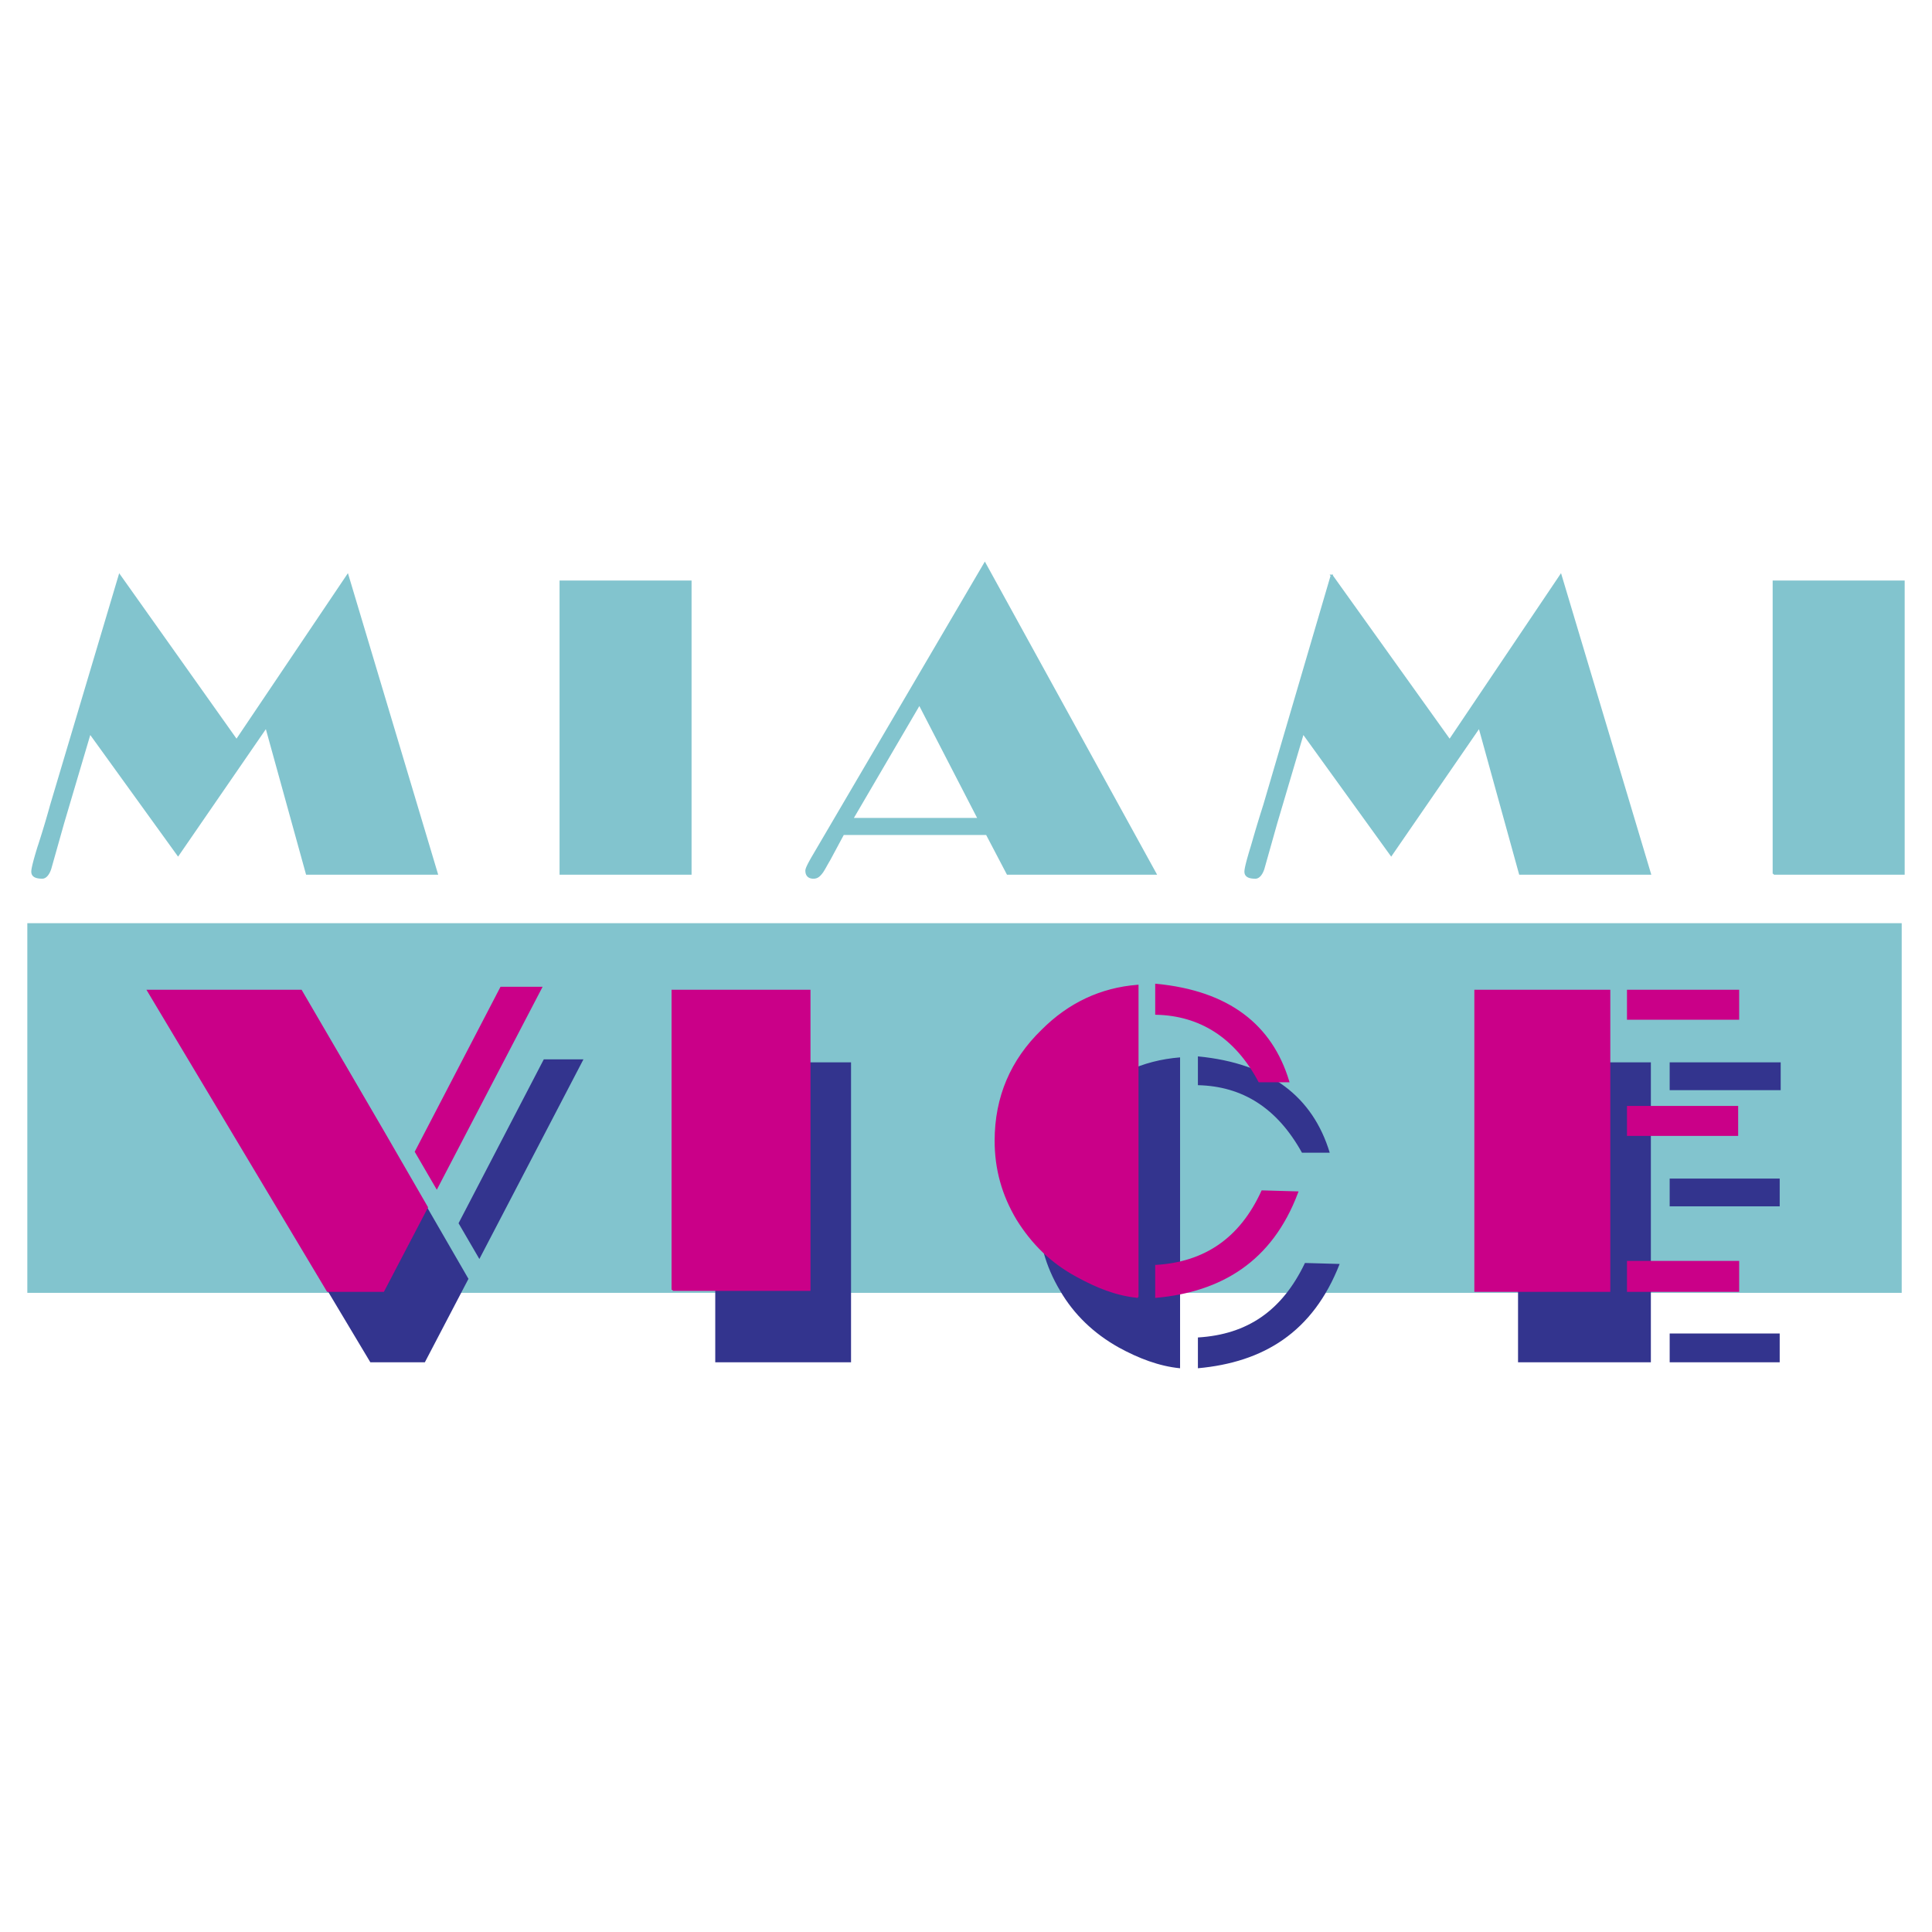
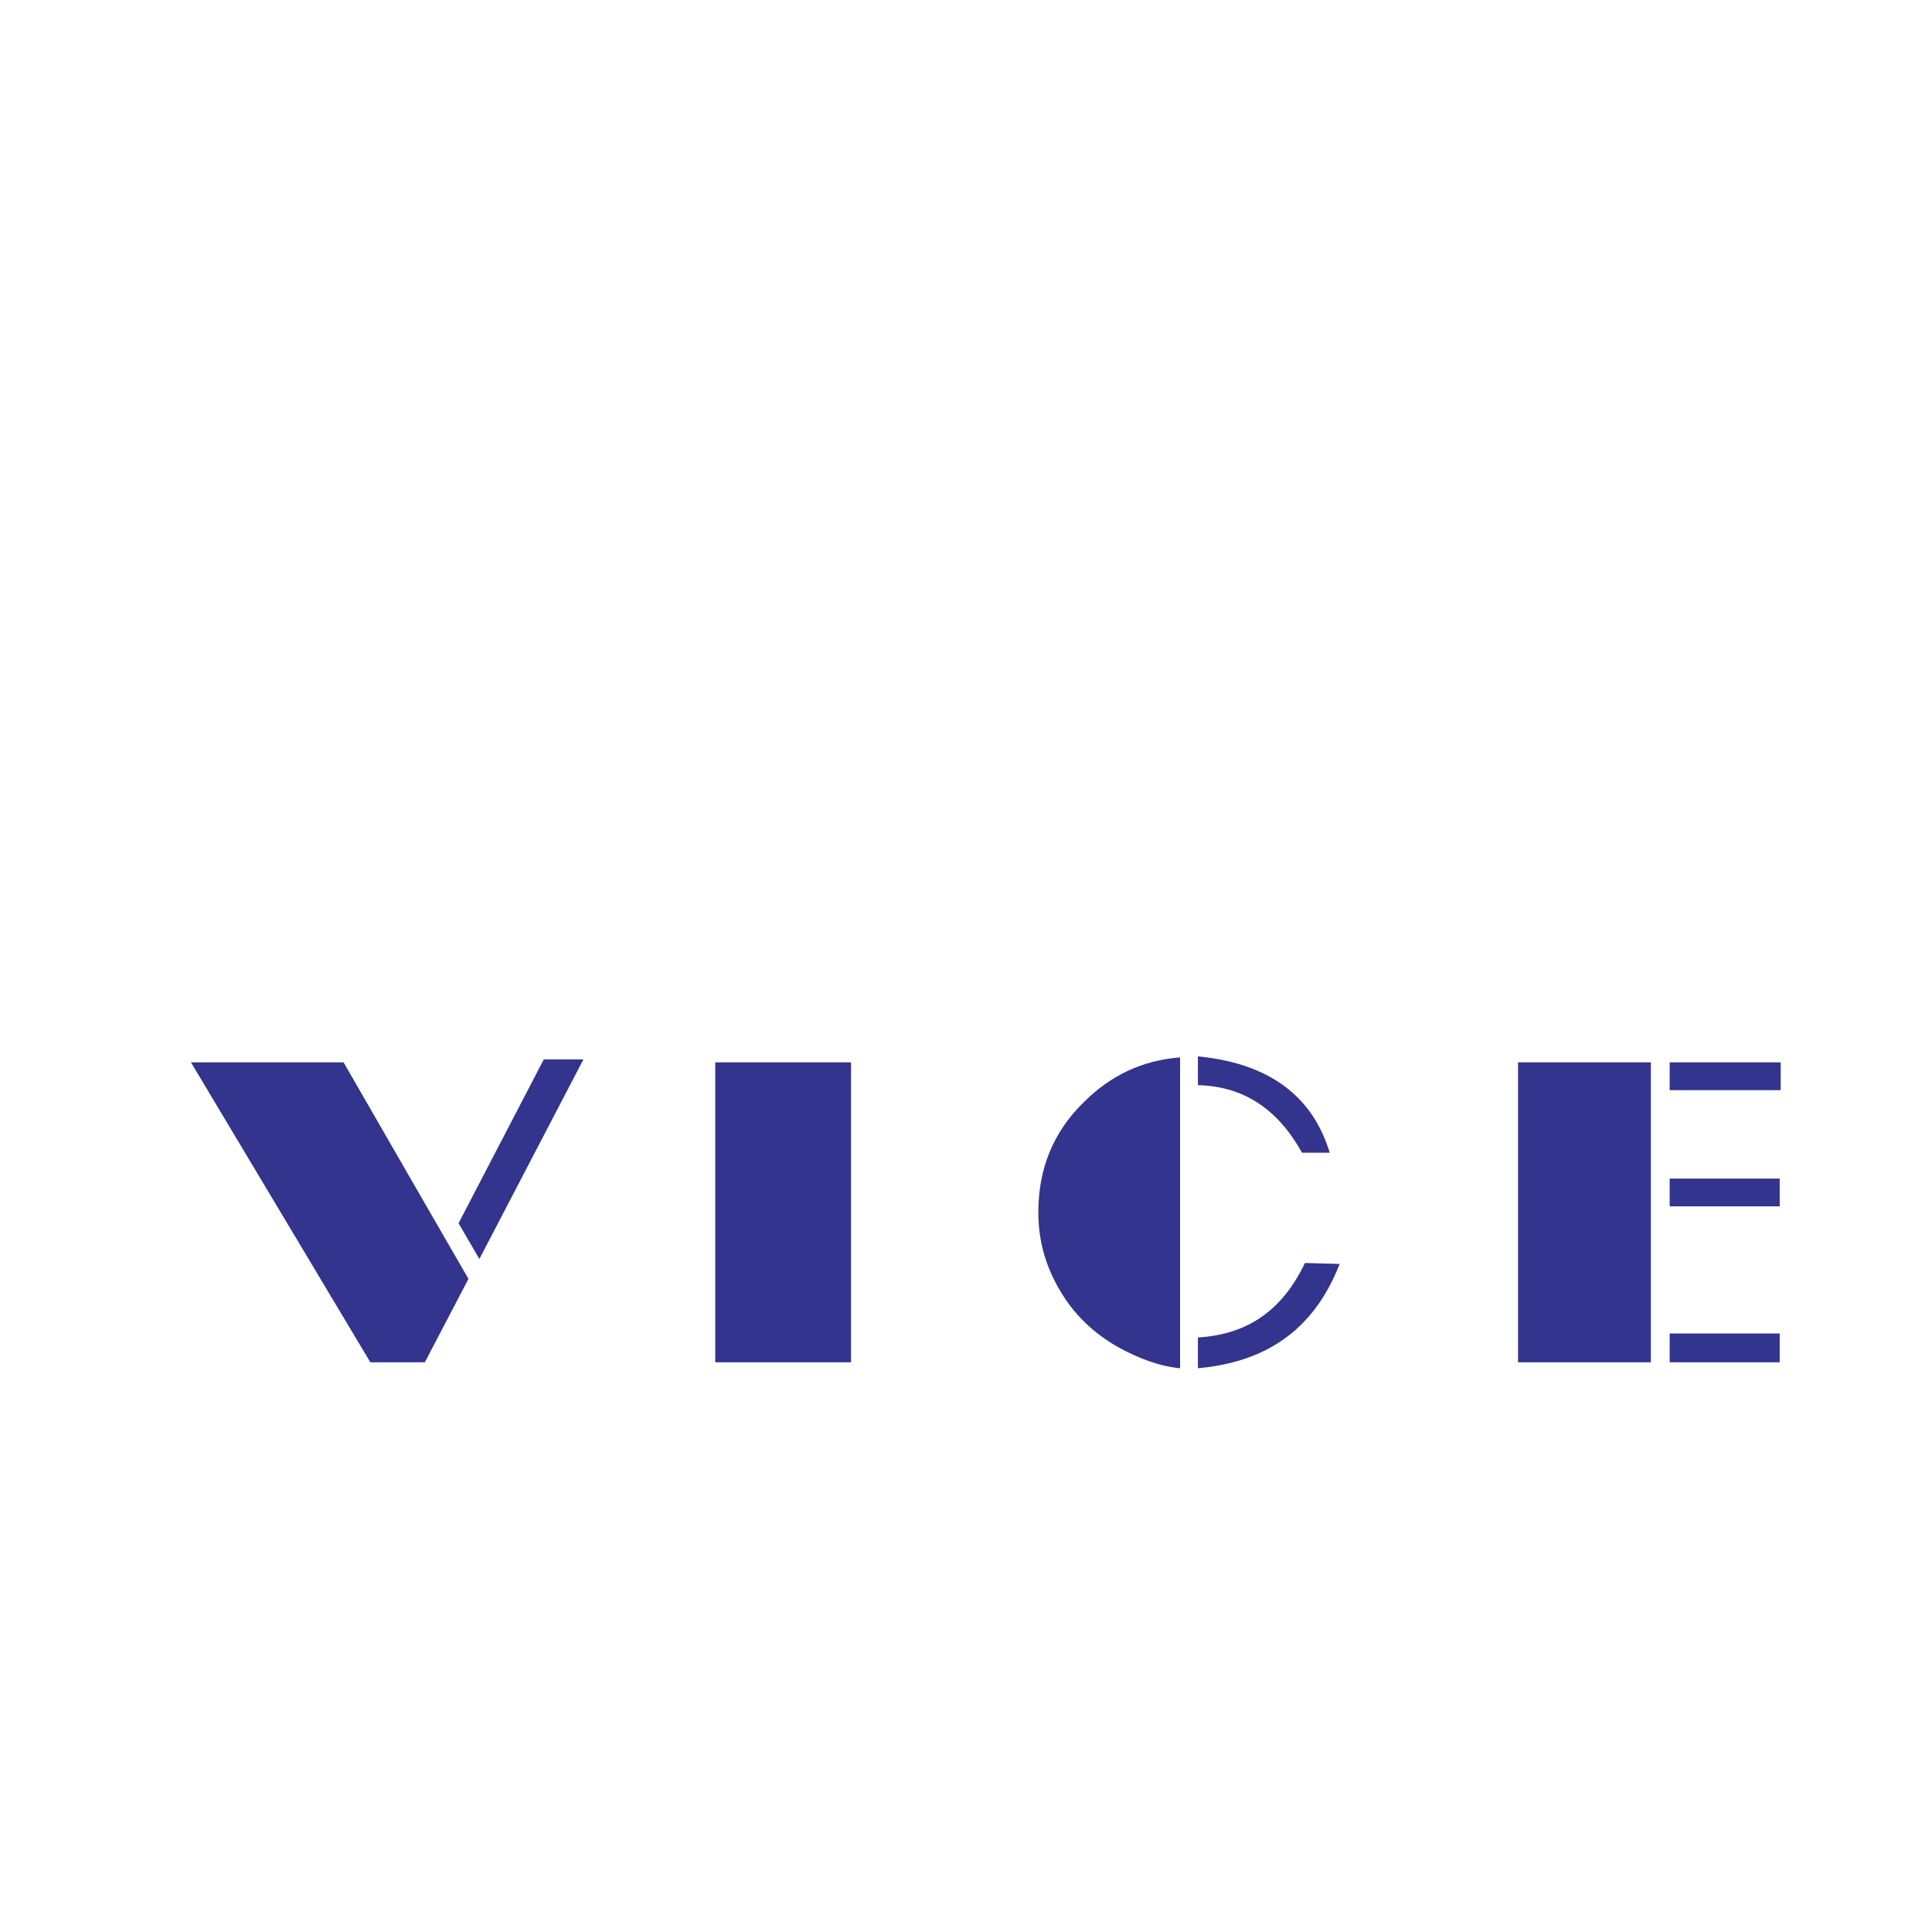
<svg xmlns="http://www.w3.org/2000/svg" width="2500" height="2500" viewBox="0 0 192.756 192.756">
  <g fill-rule="evenodd" clip-rule="evenodd">
-     <path fill="#fff" d="M0 0h192.756v192.756H0V0z" />
-     <path d="M11.932 57.435L23.6 73.884l11.075-16.45 8.899 29.728H30.621l-4.054-14.666-8.801 12.784-8.801-12.189-2.67 9.018-1.285 4.558c-.198.595-.495.892-.791.892-.692 0-.989-.198-.989-.595 0-.297.198-1.09.594-2.378a91.55 91.55 0 0 0 1.285-4.261l6.823-22.89zm44.003 29.728V58.029h12.954v29.134H55.935zm42.52-3.964H84.117l-1.384 2.577c-.296.496-.495.892-.692 1.189-.296.396-.495.595-.89.595-.396 0-.692-.198-.692-.694 0-.198.198-.594.593-1.288l17.205-29.332 17.008 30.917h-14.732l-2.078-3.964zm-13.449-1.487h12.658L91.73 70.218l-6.724 11.494zm47.859-24.277l11.768 16.45 11.074-16.45 8.9 29.728h-12.953L147.6 72.497l-8.801 12.783-8.801-12.188-2.67 9.018-1.285 4.559c-.197.595-.494.892-.791.892-.693 0-.988-.198-.988-.595 0-.297.197-1.09.592-2.378.1-.297.496-1.784 1.287-4.261l6.722-22.892zm44.102 29.728V58.029h12.955v29.134h-12.955zM2.834 92.216h186.791v36.665H2.834V92.216z" fill="#82c4ce" stroke="#82c4ce" stroke-width=".216" stroke-miterlimit="2.613" />
    <path d="M71.361 135.916V105.99h13.547v29.926H71.361zm48.155-2.477c4.945-.297 8.406-2.676 10.68-7.432l3.461.098c-2.67 6.838-7.613 9.811-14.141 10.406v-3.072zm-1.78 3.073c-2.076-.199-4.152-.992-6.131-2.082-2.473-1.387-4.449-3.27-5.834-5.648-1.482-2.477-2.176-5.053-2.176-7.828 0-4.359 1.484-8.025 4.549-11 2.67-2.674 5.834-4.16 9.592-4.459v31.017zm1.78-31.116c7.219.693 11.471 4.062 13.152 9.611h-2.77c-2.471-4.459-5.932-6.639-10.383-6.738v-2.873h.001zm31.939 30.52V105.99h13.252v29.926h-13.252zm15.129-29.926h11.076v2.775h-11.076v-2.775zm0 11.594h10.977v2.775h-10.977v-2.775zm0 15.459h10.977v2.873h-10.977v-2.873zM19.051 105.99h15.228l8.109 14.072 4.351 7.529-4.351 8.324h-5.439L19.051 105.99zm26.699 16.053l2.077 3.568 10.383-19.918h-3.956l-8.504 16.35z" fill="#33348e" />
-     <path d="M67.109 128.684V98.855h13.646v29.828H67.109v.001zm48.254-2.379c4.846-.297 8.404-2.676 10.58-7.432l3.461.098c-2.57 6.838-7.613 9.811-14.041 10.406v-3.072zm-1.879 3.072c-2.076-.199-4.055-.992-6.031-2.082-2.572-1.387-4.449-3.27-5.934-5.648-1.482-2.477-2.176-5.053-2.176-7.828 0-4.359 1.582-8.025 4.648-10.998 2.67-2.676 5.834-4.164 9.492-4.461v31.017h.001zm1.879-31.115c7.219.693 11.471 4.062 13.152 9.611h-2.869c-2.373-4.459-5.932-6.639-10.283-6.738v-2.873zm31.84 30.519V98.855h13.35v29.926h-13.35zm15.229-29.926h10.977v2.775h-10.977v-2.775zm0 11.594h10.877v2.775h-10.877v-2.775zm0 15.459h10.977v2.873h-10.977v-2.873zM14.799 98.855h15.228l8.208 14.072 4.351 7.529-4.351 8.324h-5.538L14.799 98.855zm26.699 16.053l2.077 3.568 10.383-19.918h-3.956l-8.504 16.35z" fill="#ca0088" stroke="#ca0088" stroke-width=".216" stroke-miterlimit="2.613" />
  </g>
</svg>